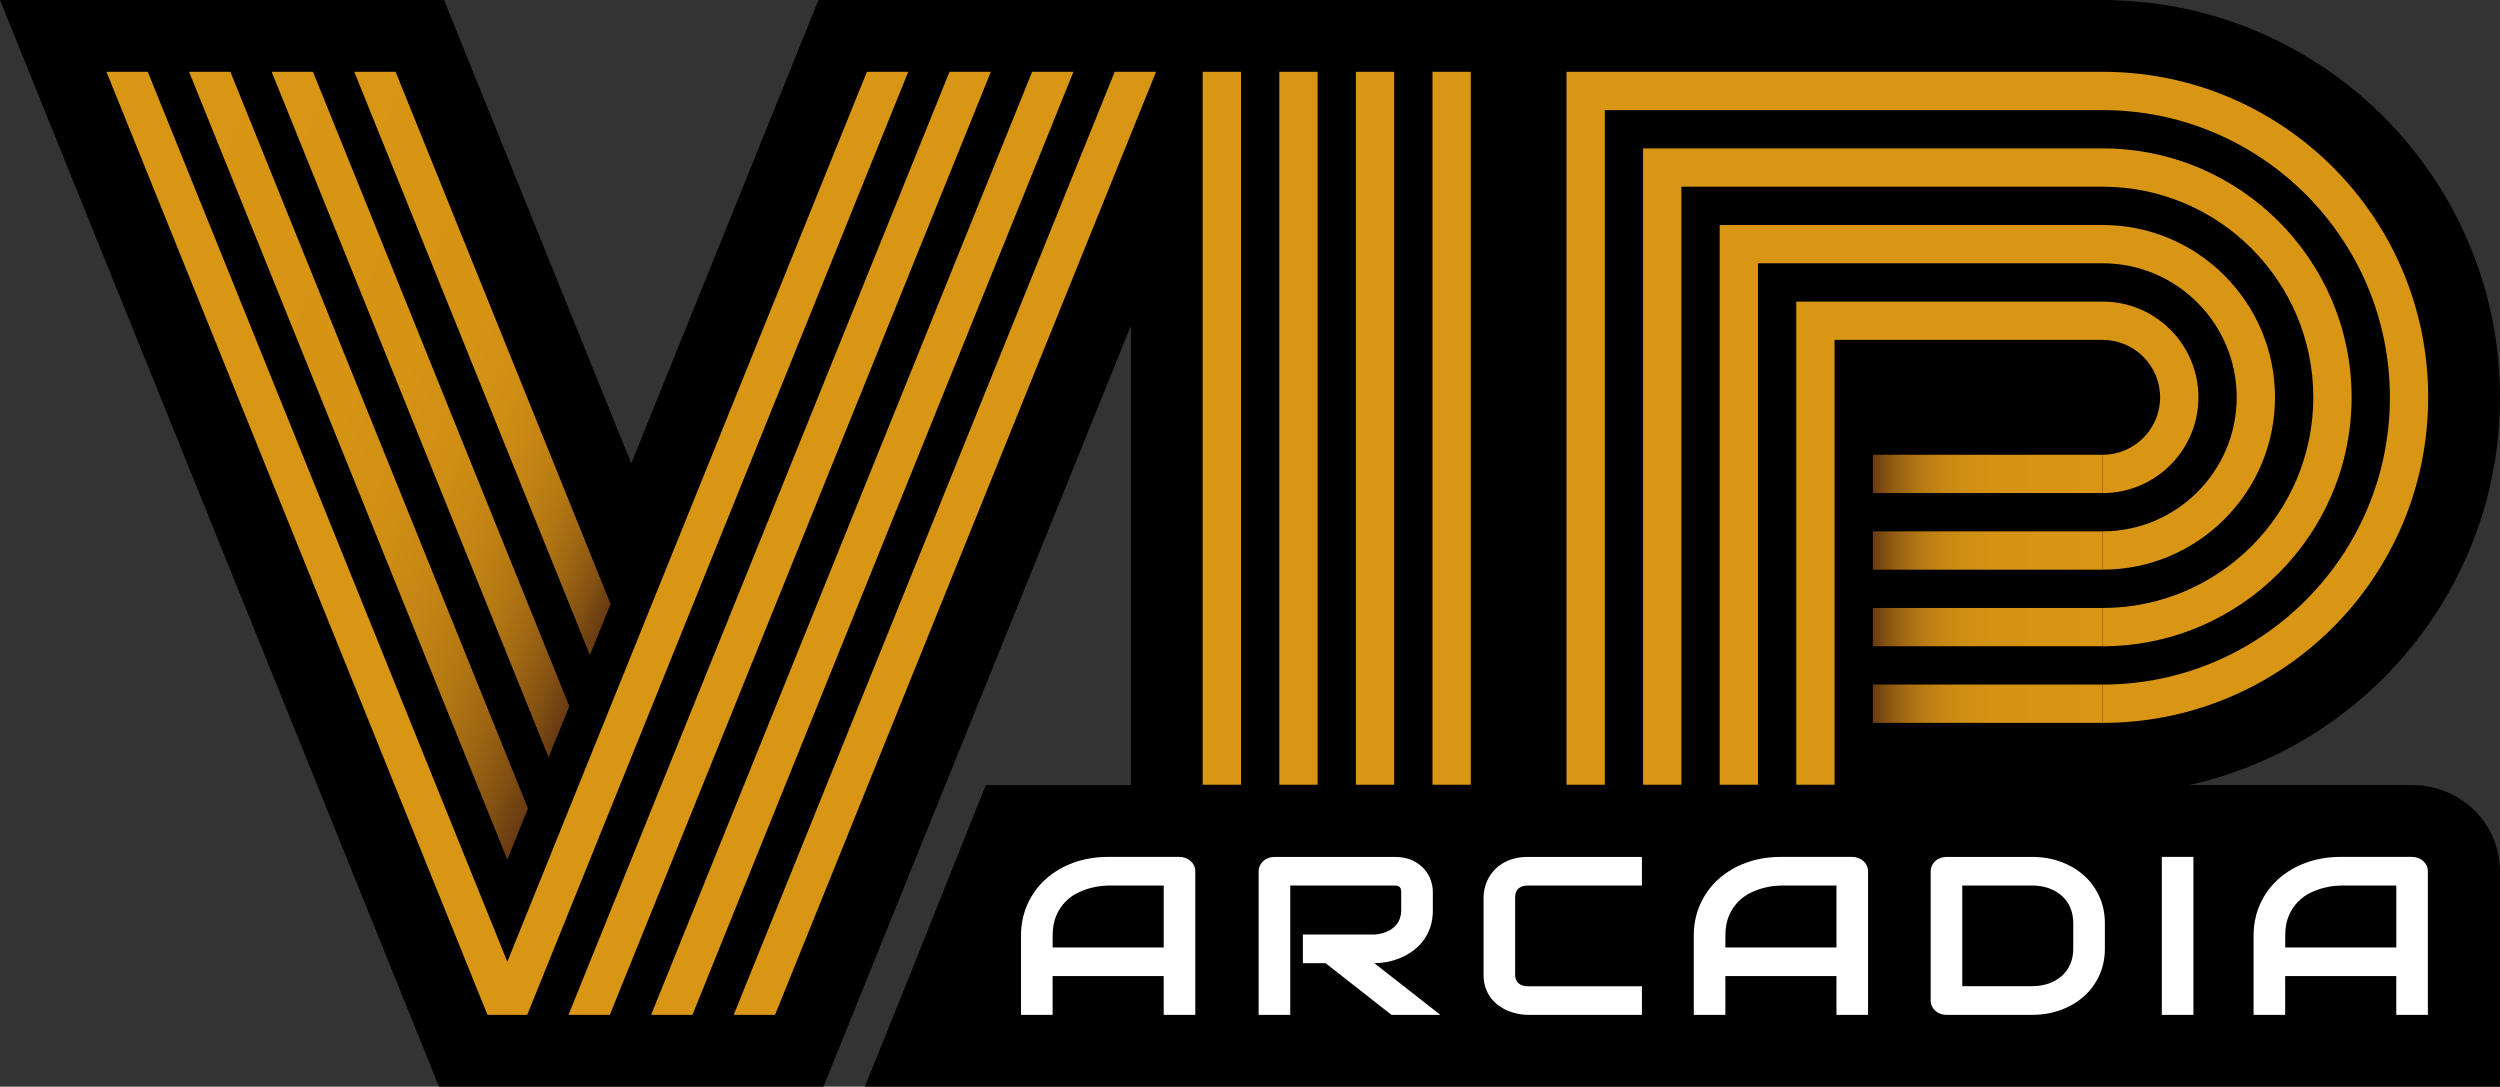
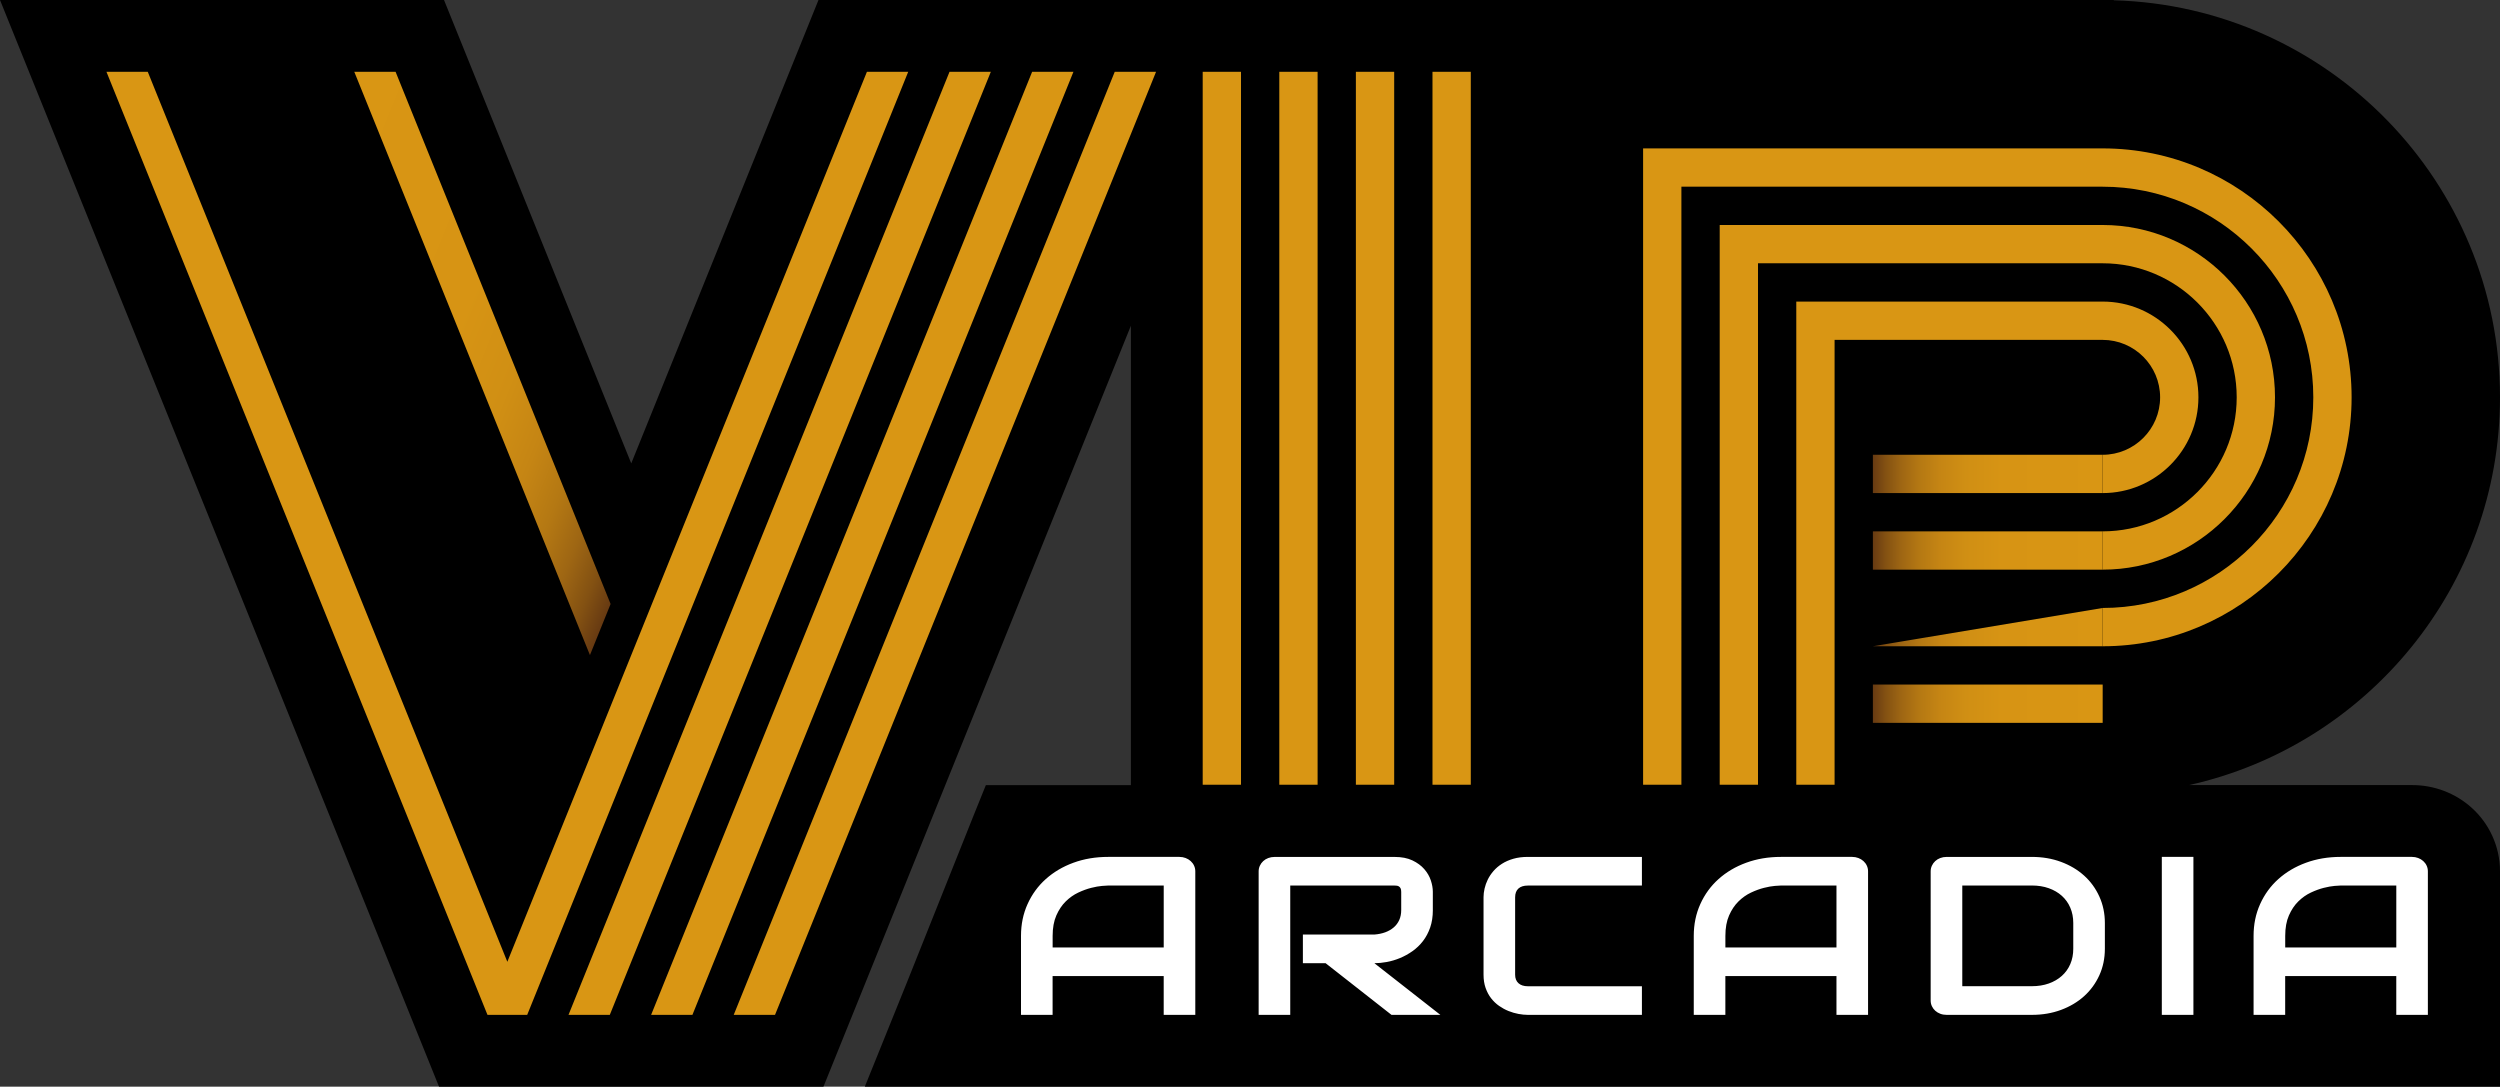
<svg xmlns="http://www.w3.org/2000/svg" xml:space="preserve" id="Layer_1" x="0" y="0" version="1.1" viewBox="0 0 1500 652">
  <rect x="0" y="0" width="1500" height="652" fill="#333333" stroke="none" />
  <style>
    .st1{fill:#d99614}
  </style>
  <path d="M1495.31 501.37c-2.94-6.36-7.07-11.98-12.22-16.63-4.87-4.42-10.49-7.85-16.88-10.28-6.03-2.26-12.37-3.41-18.85-3.41h-133.92C1420.04 447.31 1500 352.04 1500 238.4 1500 109.21 1396.69 3.77 1268.35.17l-.12-.17H491.09L378.75 278.04 266.41 0H0l252.05 623.86L263.41 652h230.67l25.41-62.9 40.34-99.85 8.74-21.64 109.96-272.16v275.61h-87.01l-7.35 18.2-2.48 6.21-37.4 93.64-14.97 37.06L518.89 652H1500V522.79c0-7.41-1.56-14.58-4.69-21.42z" />
  <path fill="#fff" d="M717.18 608.92h-18.96v-23.27h-66.66v23.27H612.6v-47.39c0-6.92 1.31-13.28 3.94-19.1 2.63-5.82 6.27-10.82 10.94-15s10.18-7.45 16.55-9.78c6.37-2.34 13.32-3.51 20.86-3.51h42.74c1.31 0 2.55.22 3.72.66 1.17.44 2.19 1.06 3.06 1.85.88.79 1.56 1.72 2.04 2.77.49 1.06.73 2.18.73 3.37v86.13zm-85.61-40.45h66.66v-37.15H664.9c-.58 0-1.81.08-3.68.23-1.87.16-4.04.54-6.49 1.16-2.46.62-5.04 1.56-7.77 2.84-2.72 1.28-5.23 3.04-7.51 5.29-2.29 2.25-4.17 5.06-5.65 8.43-1.48 3.37-2.22 7.46-2.22 12.26v6.94zm228.14-22.48c0 3.92-.54 7.43-1.6 10.51-1.07 3.08-2.52 5.8-4.34 8.16-1.82 2.36-3.93 4.37-6.31 6.05-2.38 1.68-4.87 3.05-7.48 4.13-2.6 1.08-5.23 1.86-7.88 2.35-2.65.49-5.14.73-7.48.73l39.6 31H834.9l-39.53-31h-13.64v-17.19h42.88c2.38-.18 4.56-.63 6.53-1.35 1.97-.73 3.67-1.71 5.1-2.94 1.43-1.23 2.54-2.72 3.32-4.46.78-1.74 1.17-3.73 1.17-5.98v-10.84c0-.97-.13-1.71-.4-2.21-.27-.51-.61-.88-1.02-1.12-.41-.24-.85-.38-1.31-.43-.46-.05-.89-.07-1.28-.07h-62.57v77.6h-18.96v-86.12c0-1.19.24-2.31.73-3.37s1.15-1.98 2.01-2.77c.85-.79 1.86-1.41 3.03-1.85 1.17-.44 2.43-.66 3.79-.66h71.98c4.23 0 7.8.69 10.72 2.08 2.92 1.39 5.29 3.13 7.11 5.22s3.14 4.35 3.94 6.78c.8 2.42 1.2 4.69 1.2 6.81v10.94zm125.44 62.93h-68.41c-1.75 0-3.64-.19-5.65-.56-2.02-.37-4.01-.96-5.98-1.75-1.97-.79-3.85-1.82-5.65-3.07-1.8-1.26-3.39-2.78-4.78-4.56-1.39-1.79-2.49-3.86-3.32-6.21-.83-2.36-1.24-5.01-1.24-7.97v-46.53c0-1.58.21-3.29.62-5.12.41-1.83 1.06-3.64 1.93-5.42.88-1.79 2.02-3.49 3.43-5.12 1.41-1.63 3.1-3.07 5.07-4.33s4.24-2.26 6.82-3.01 5.49-1.12 8.75-1.12h68.41v17.19h-68.41c-2.48 0-4.38.6-5.69 1.79-1.31 1.19-1.97 2.95-1.97 5.29v46.4c0 2.2.67 3.91 2.01 5.12 1.34 1.21 3.22 1.82 5.65 1.82h68.41v17.16zm135.69 0h-18.96v-23.27h-66.66v23.27h-18.96v-47.39c0-6.92 1.31-13.28 3.94-19.1 2.63-5.82 6.27-10.82 10.94-15 4.67-4.19 10.18-7.45 16.55-9.78 6.37-2.34 13.32-3.51 20.86-3.51h42.74c1.31 0 2.55.22 3.72.66 1.17.44 2.19 1.06 3.06 1.85.88.79 1.56 1.72 2.04 2.77.49 1.06.73 2.18.73 3.37v86.13zm-85.62-40.45h66.66v-37.15h-33.33c-.58 0-1.81.08-3.68.23-1.87.16-4.04.54-6.49 1.16-2.46.62-5.04 1.56-7.77 2.84-2.72 1.28-5.23 3.04-7.51 5.29-2.29 2.25-4.17 5.06-5.65 8.43-1.48 3.37-2.22 7.46-2.22 12.26v6.94zm227.7.79c0 5.77-1.11 11.08-3.32 15.93s-5.26 9.02-9.15 12.53c-3.89 3.5-8.51 6.25-13.86 8.23-5.35 1.98-11.16 2.97-17.43 2.97h-51.2c-1.36 0-2.63-.22-3.79-.66-1.17-.44-2.18-1.05-3.03-1.82-.85-.77-1.52-1.68-2.01-2.74-.49-1.06-.73-2.2-.73-3.43V522.8c0-1.19.24-2.31.73-3.37s1.15-1.98 2.01-2.77c.85-.79 1.86-1.41 3.03-1.85 1.17-.44 2.43-.66 3.79-.66h51.2c6.27 0 12.08.99 17.43 2.97 5.35 1.98 9.97 4.73 13.86 8.23 3.89 3.5 6.94 7.69 9.15 12.56s3.32 10.17 3.32 15.89v15.46zm-18.96-15.47c0-3.35-.6-6.41-1.79-9.19-1.19-2.78-2.88-5.14-5.07-7.11-2.19-1.96-4.8-3.48-7.84-4.56-3.04-1.08-6.41-1.62-10.1-1.62h-41.79v60.41h41.79c3.69 0 7.06-.54 10.1-1.62s5.65-2.6 7.84-4.56 3.88-4.32 5.07-7.07c1.19-2.75 1.79-5.83 1.79-9.22v-15.46zm72.09 55.13h-18.96v-94.78h18.96v94.78zm140.68 0h-18.96v-23.27h-66.66v23.27h-18.96v-47.39c0-6.92 1.31-13.28 3.94-19.1 2.63-5.82 6.27-10.82 10.94-15 4.67-4.19 10.18-7.45 16.55-9.78 6.37-2.34 13.32-3.51 20.86-3.51h42.74c1.31 0 2.55.22 3.72.66 1.17.44 2.19 1.06 3.06 1.85.88.79 1.56 1.72 2.04 2.77.49 1.06.73 2.18.73 3.37v86.13zm-85.61-40.45h66.66v-37.15h-33.33c-.58 0-1.81.08-3.68.23-1.87.16-4.04.54-6.49 1.16-2.46.62-5.04 1.56-7.77 2.84-2.72 1.28-5.23 3.04-7.51 5.29-2.29 2.25-4.17 5.06-5.65 8.43-1.48 3.37-2.22 7.46-2.22 12.26v6.94z" />
  <path d="M520.15 43.08 304.4 577.07 88.66 43.08H63.87l228.14 564.66.48 1.18h23.83L544.93 43.08zM341.1 608.92h24.78L594.5 43.08h-24.79zm49.57 0h24.78L644.06 43.08h-24.78zm49.56 0h24.78L693.63 43.08h-24.79zM721.62 43.08h22.98v427.76h-22.98zm45.96 0h22.98v427.76h-22.98zm45.95 0h22.98v427.76h-22.98zm45.96 0h22.98v427.76h-22.98zm402.11 160.85c19.01 0 34.47 15.46 34.47 34.47 0 19.01-15.46 34.47-34.47 34.47v22.98c31.67 0 57.45-25.77 57.45-57.45 0-31.68-25.77-57.45-57.45-57.45h-183.83v289.9h22.98V203.93h160.85z" class="st1" />
  <path d="M1261.6 157.97c44.35 0 80.42 36.08 80.42 80.42 0 44.35-36.08 80.42-80.42 80.42v22.98c57.02 0 103.4-46.39 103.4-103.4 0-57.02-46.39-103.4-103.4-103.4h-229.78v335.85h22.98V157.97h206.8z" class="st1" />
  <path d="M1261.6 112.02c69.69 0 126.38 56.69 126.38 126.38s-56.69 126.38-126.38 126.38v22.98c82.36 0 149.36-67 149.36-149.36s-67-149.36-149.36-149.36H985.86v381.81h22.98V112.02h252.76z" class="st1" />
-   <path d="M1261.6 43.08H939.91v427.77h22.98V66.06h298.71c95.03 0 172.34 77.31 172.34 172.34s-77.31 172.34-172.34 172.34v22.98c107.87 0 195.31-87.45 195.31-195.31.01-107.88-87.44-195.33-195.31-195.33z" class="st1" />
  <linearGradient id="SVGID_1_" x1="104.974" x2="390.694" y1="186.716" y2="302.155" gradientUnits="userSpaceOnUse">
    <stop offset="0" stop-color="#d99614" />
    <stop offset=".438" stop-color="#d79414" />
    <stop offset=".596" stop-color="#d08f14" />
    <stop offset=".708" stop-color="#c58514" />
    <stop offset=".799" stop-color="#b47813" />
    <stop offset=".877" stop-color="#9e6613" />
    <stop offset=".945" stop-color="#835112" />
    <stop offset="1" stop-color="#673a12" />
  </linearGradient>
-   <path fill="url(#SVGID_1_)" d="M341.58 423.72 187.79 43.08H163l166.18 411.31z" />
  <linearGradient id="SVGID_00000003070217214095058490000011740403815115060869_" x1="163.452" x2="406.563" y1="164.655" y2="262.878" gradientUnits="userSpaceOnUse">
    <stop offset="0" stop-color="#d99614" />
    <stop offset=".438" stop-color="#d79414" />
    <stop offset=".596" stop-color="#d08f14" />
    <stop offset=".708" stop-color="#c58514" />
    <stop offset=".799" stop-color="#b47813" />
    <stop offset=".877" stop-color="#9e6613" />
    <stop offset=".945" stop-color="#835112" />
    <stop offset="1" stop-color="#673a12" />
  </linearGradient>
  <path fill="url(#SVGID_00000003070217214095058490000011740403815115060869_)" d="M366.36 362.39 237.35 43.08h-24.78l141.4 349.98z" />
  <linearGradient id="SVGID_00000139985146191128957630000015277530264083964837_" x1="46.495" x2="374.825" y1="208.778" y2="341.432" gradientUnits="userSpaceOnUse">
    <stop offset="0" stop-color="#d99614" />
    <stop offset=".438" stop-color="#d79414" />
    <stop offset=".596" stop-color="#d08f14" />
    <stop offset=".708" stop-color="#c58514" />
    <stop offset=".799" stop-color="#b47813" />
    <stop offset=".877" stop-color="#9e6613" />
    <stop offset=".945" stop-color="#835112" />
    <stop offset="1" stop-color="#673a12" />
  </linearGradient>
-   <path fill="url(#SVGID_00000139985146191128957630000015277530264083964837_)" d="M316.79 485.06 138.22 43.08h-24.78L304.4 515.73z" />
  <linearGradient id="SVGID_00000020378638694285149630000015863005240430766995_" x1="1261.603" x2="1123.735" y1="422.221" y2="422.221" gradientUnits="userSpaceOnUse">
    <stop offset="0" stop-color="#d99614" />
    <stop offset=".438" stop-color="#d79414" />
    <stop offset=".596" stop-color="#d08f14" />
    <stop offset=".708" stop-color="#c58514" />
    <stop offset=".799" stop-color="#b47813" />
    <stop offset=".877" stop-color="#9e6613" />
    <stop offset=".945" stop-color="#835112" />
    <stop offset="1" stop-color="#673a12" />
  </linearGradient>
  <path fill="url(#SVGID_00000020378638694285149630000015863005240430766995_)" d="M1261.6 410.73v22.98h-137.87v-22.98z" />
  <linearGradient id="SVGID_00000048468508792050813740000013055300883496794280_" x1="1261.603" x2="1123.735" y1="376.265" y2="376.265" gradientUnits="userSpaceOnUse">
    <stop offset="0" stop-color="#d99614" />
    <stop offset=".438" stop-color="#d79414" />
    <stop offset=".596" stop-color="#d08f14" />
    <stop offset=".708" stop-color="#c58514" />
    <stop offset=".799" stop-color="#b47813" />
    <stop offset=".877" stop-color="#9e6613" />
    <stop offset=".945" stop-color="#835112" />
    <stop offset="1" stop-color="#673a12" />
  </linearGradient>
-   <path fill="url(#SVGID_00000048468508792050813740000013055300883496794280_)" d="M1261.6 364.78v22.97h-137.87v-22.97z" />
+   <path fill="url(#SVGID_00000048468508792050813740000013055300883496794280_)" d="M1261.6 364.78v22.97h-137.87z" />
  <linearGradient id="SVGID_00000078746816918759897470000004253362542462626952_" x1="1261.603" x2="1123.735" y1="330.309" y2="330.309" gradientUnits="userSpaceOnUse">
    <stop offset="0" stop-color="#d99614" />
    <stop offset=".438" stop-color="#d79414" />
    <stop offset=".596" stop-color="#d08f14" />
    <stop offset=".708" stop-color="#c58514" />
    <stop offset=".799" stop-color="#b47813" />
    <stop offset=".877" stop-color="#9e6613" />
    <stop offset=".945" stop-color="#835112" />
    <stop offset="1" stop-color="#673a12" />
  </linearGradient>
  <path fill="url(#SVGID_00000078746816918759897470000004253362542462626952_)" d="M1261.6 318.82v22.98h-137.87v-22.98z" />
  <linearGradient id="SVGID_00000003091223274132255370000003596793627140459943_" x1="1261.603" x2="1123.735" y1="284.353" y2="284.353" gradientUnits="userSpaceOnUse">
    <stop offset="0" stop-color="#d99614" />
    <stop offset=".438" stop-color="#d79414" />
    <stop offset=".596" stop-color="#d08f14" />
    <stop offset=".708" stop-color="#c58514" />
    <stop offset=".799" stop-color="#b47813" />
    <stop offset=".877" stop-color="#9e6613" />
    <stop offset=".945" stop-color="#835112" />
    <stop offset="1" stop-color="#673a12" />
  </linearGradient>
  <path fill="url(#SVGID_00000003091223274132255370000003596793627140459943_)" d="M1261.6 272.86v22.98h-137.87v-22.98z" />
</svg>